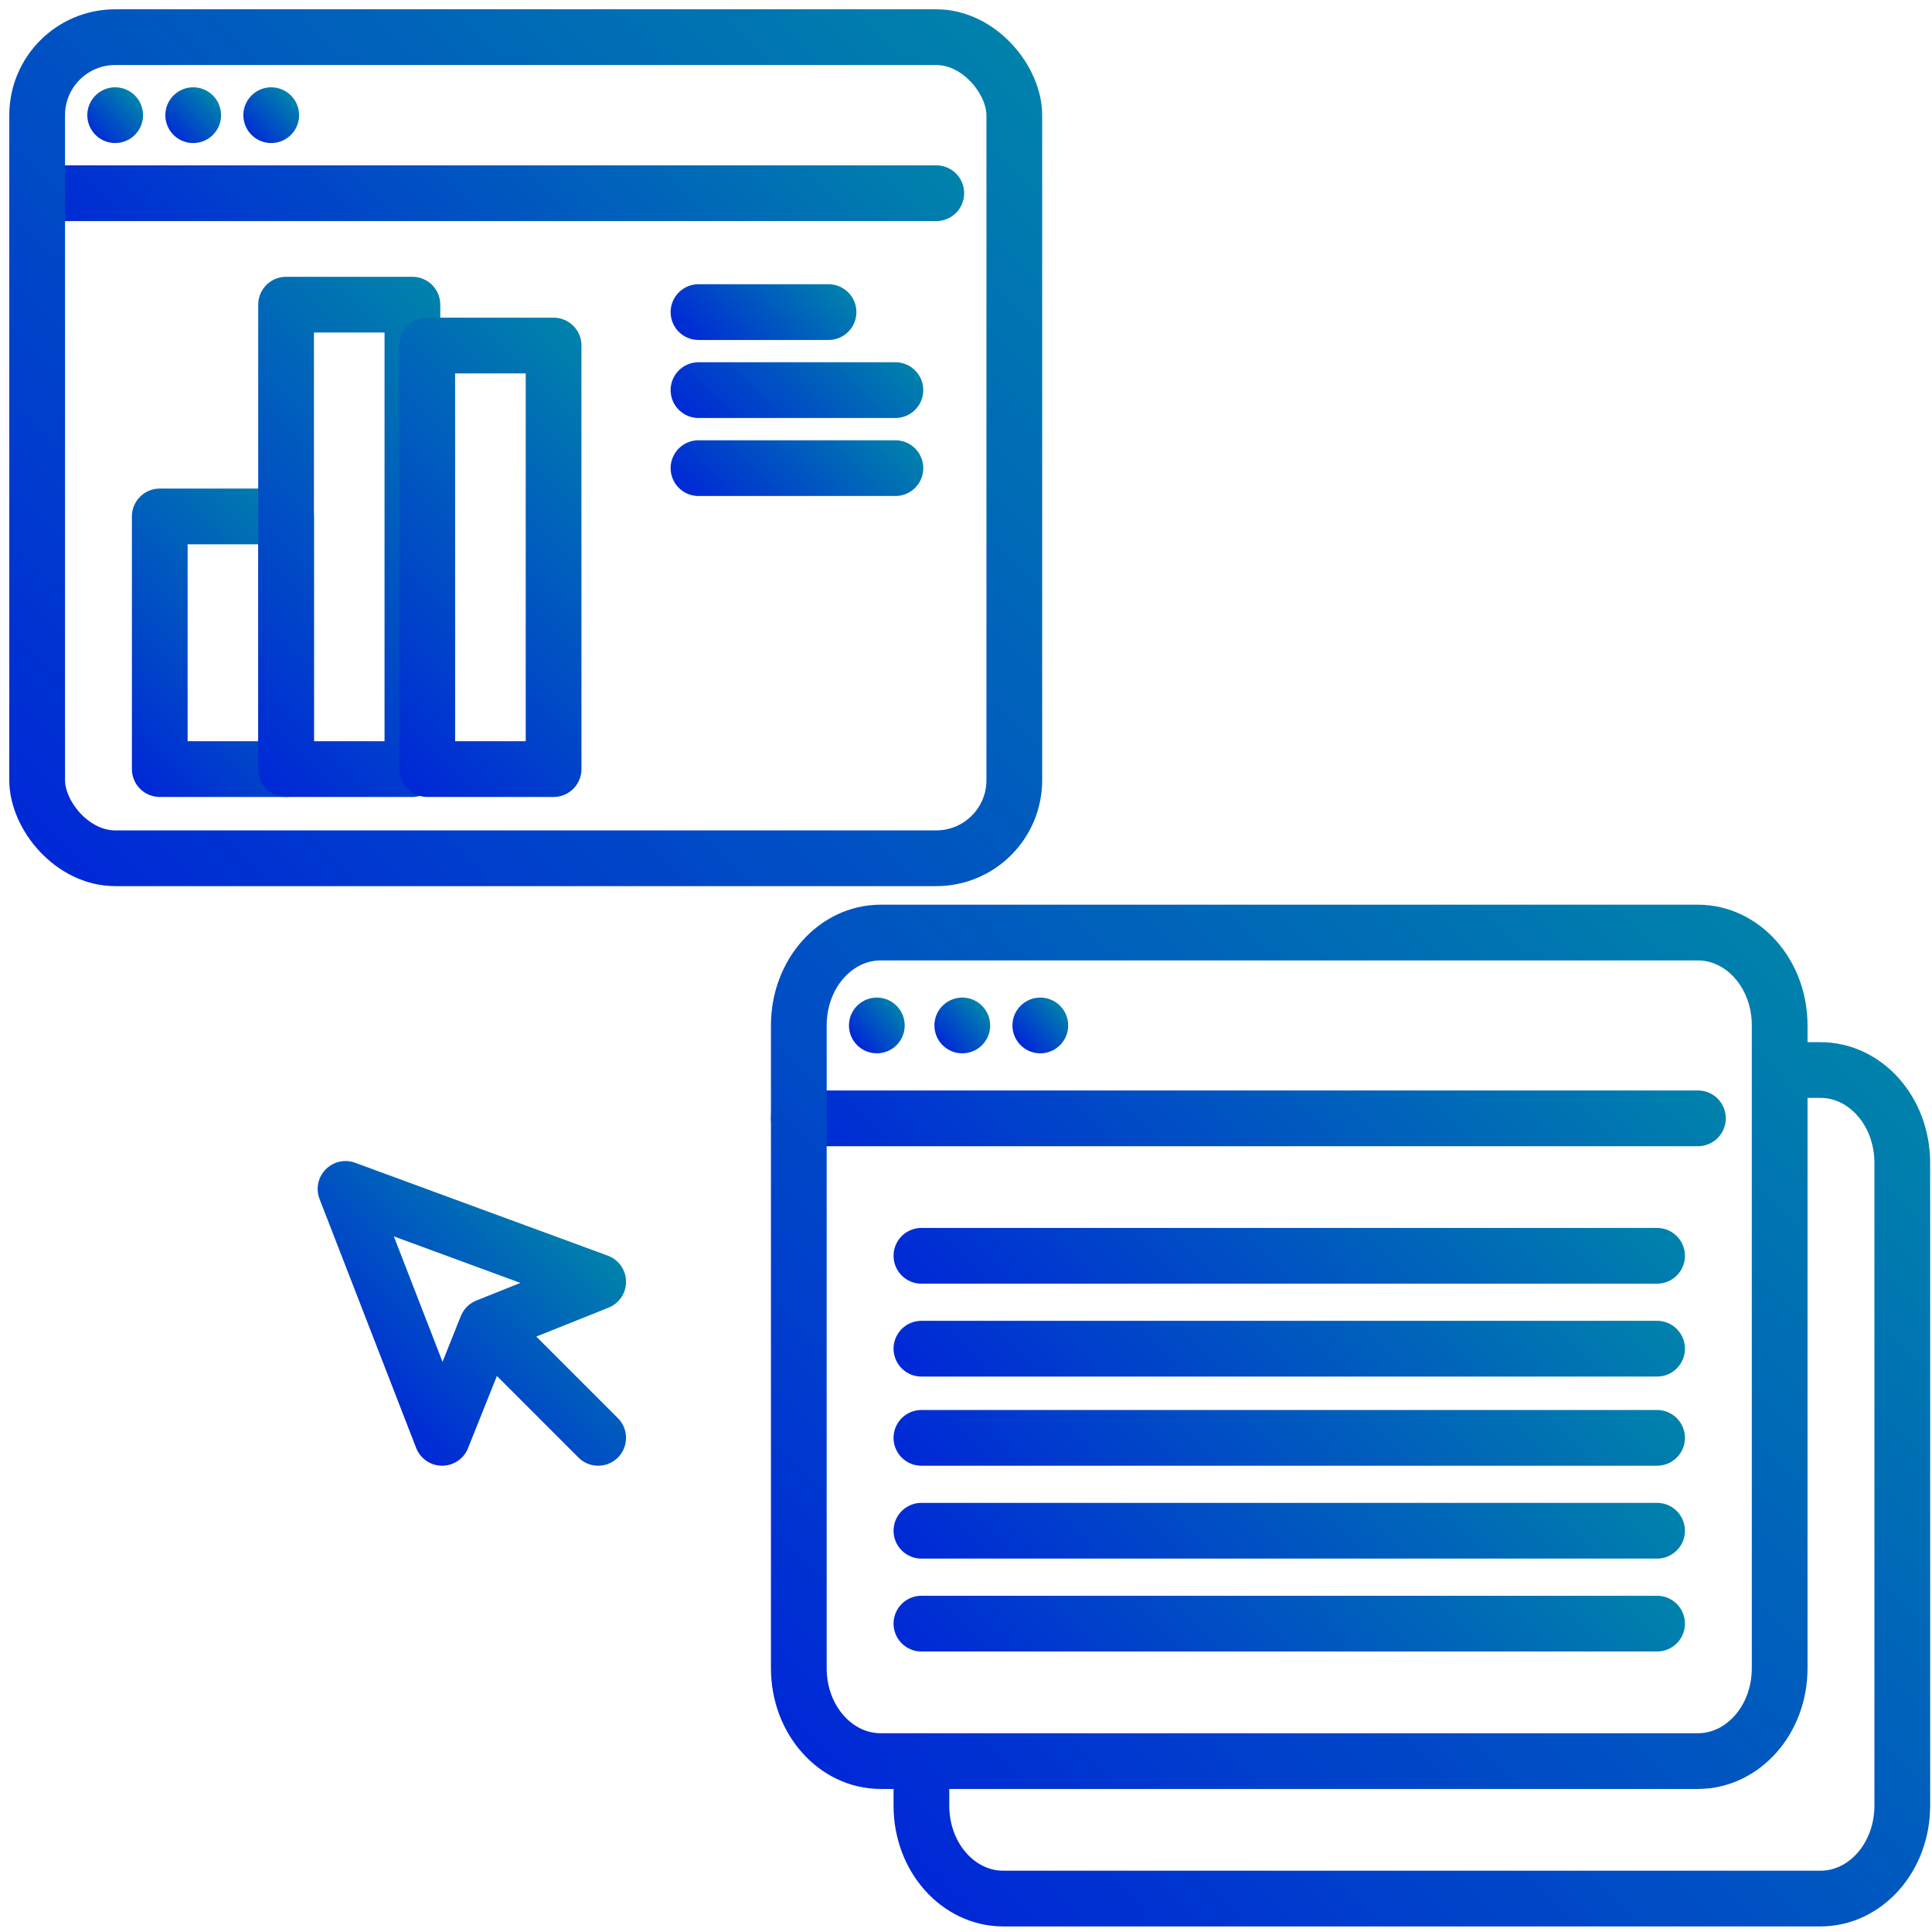
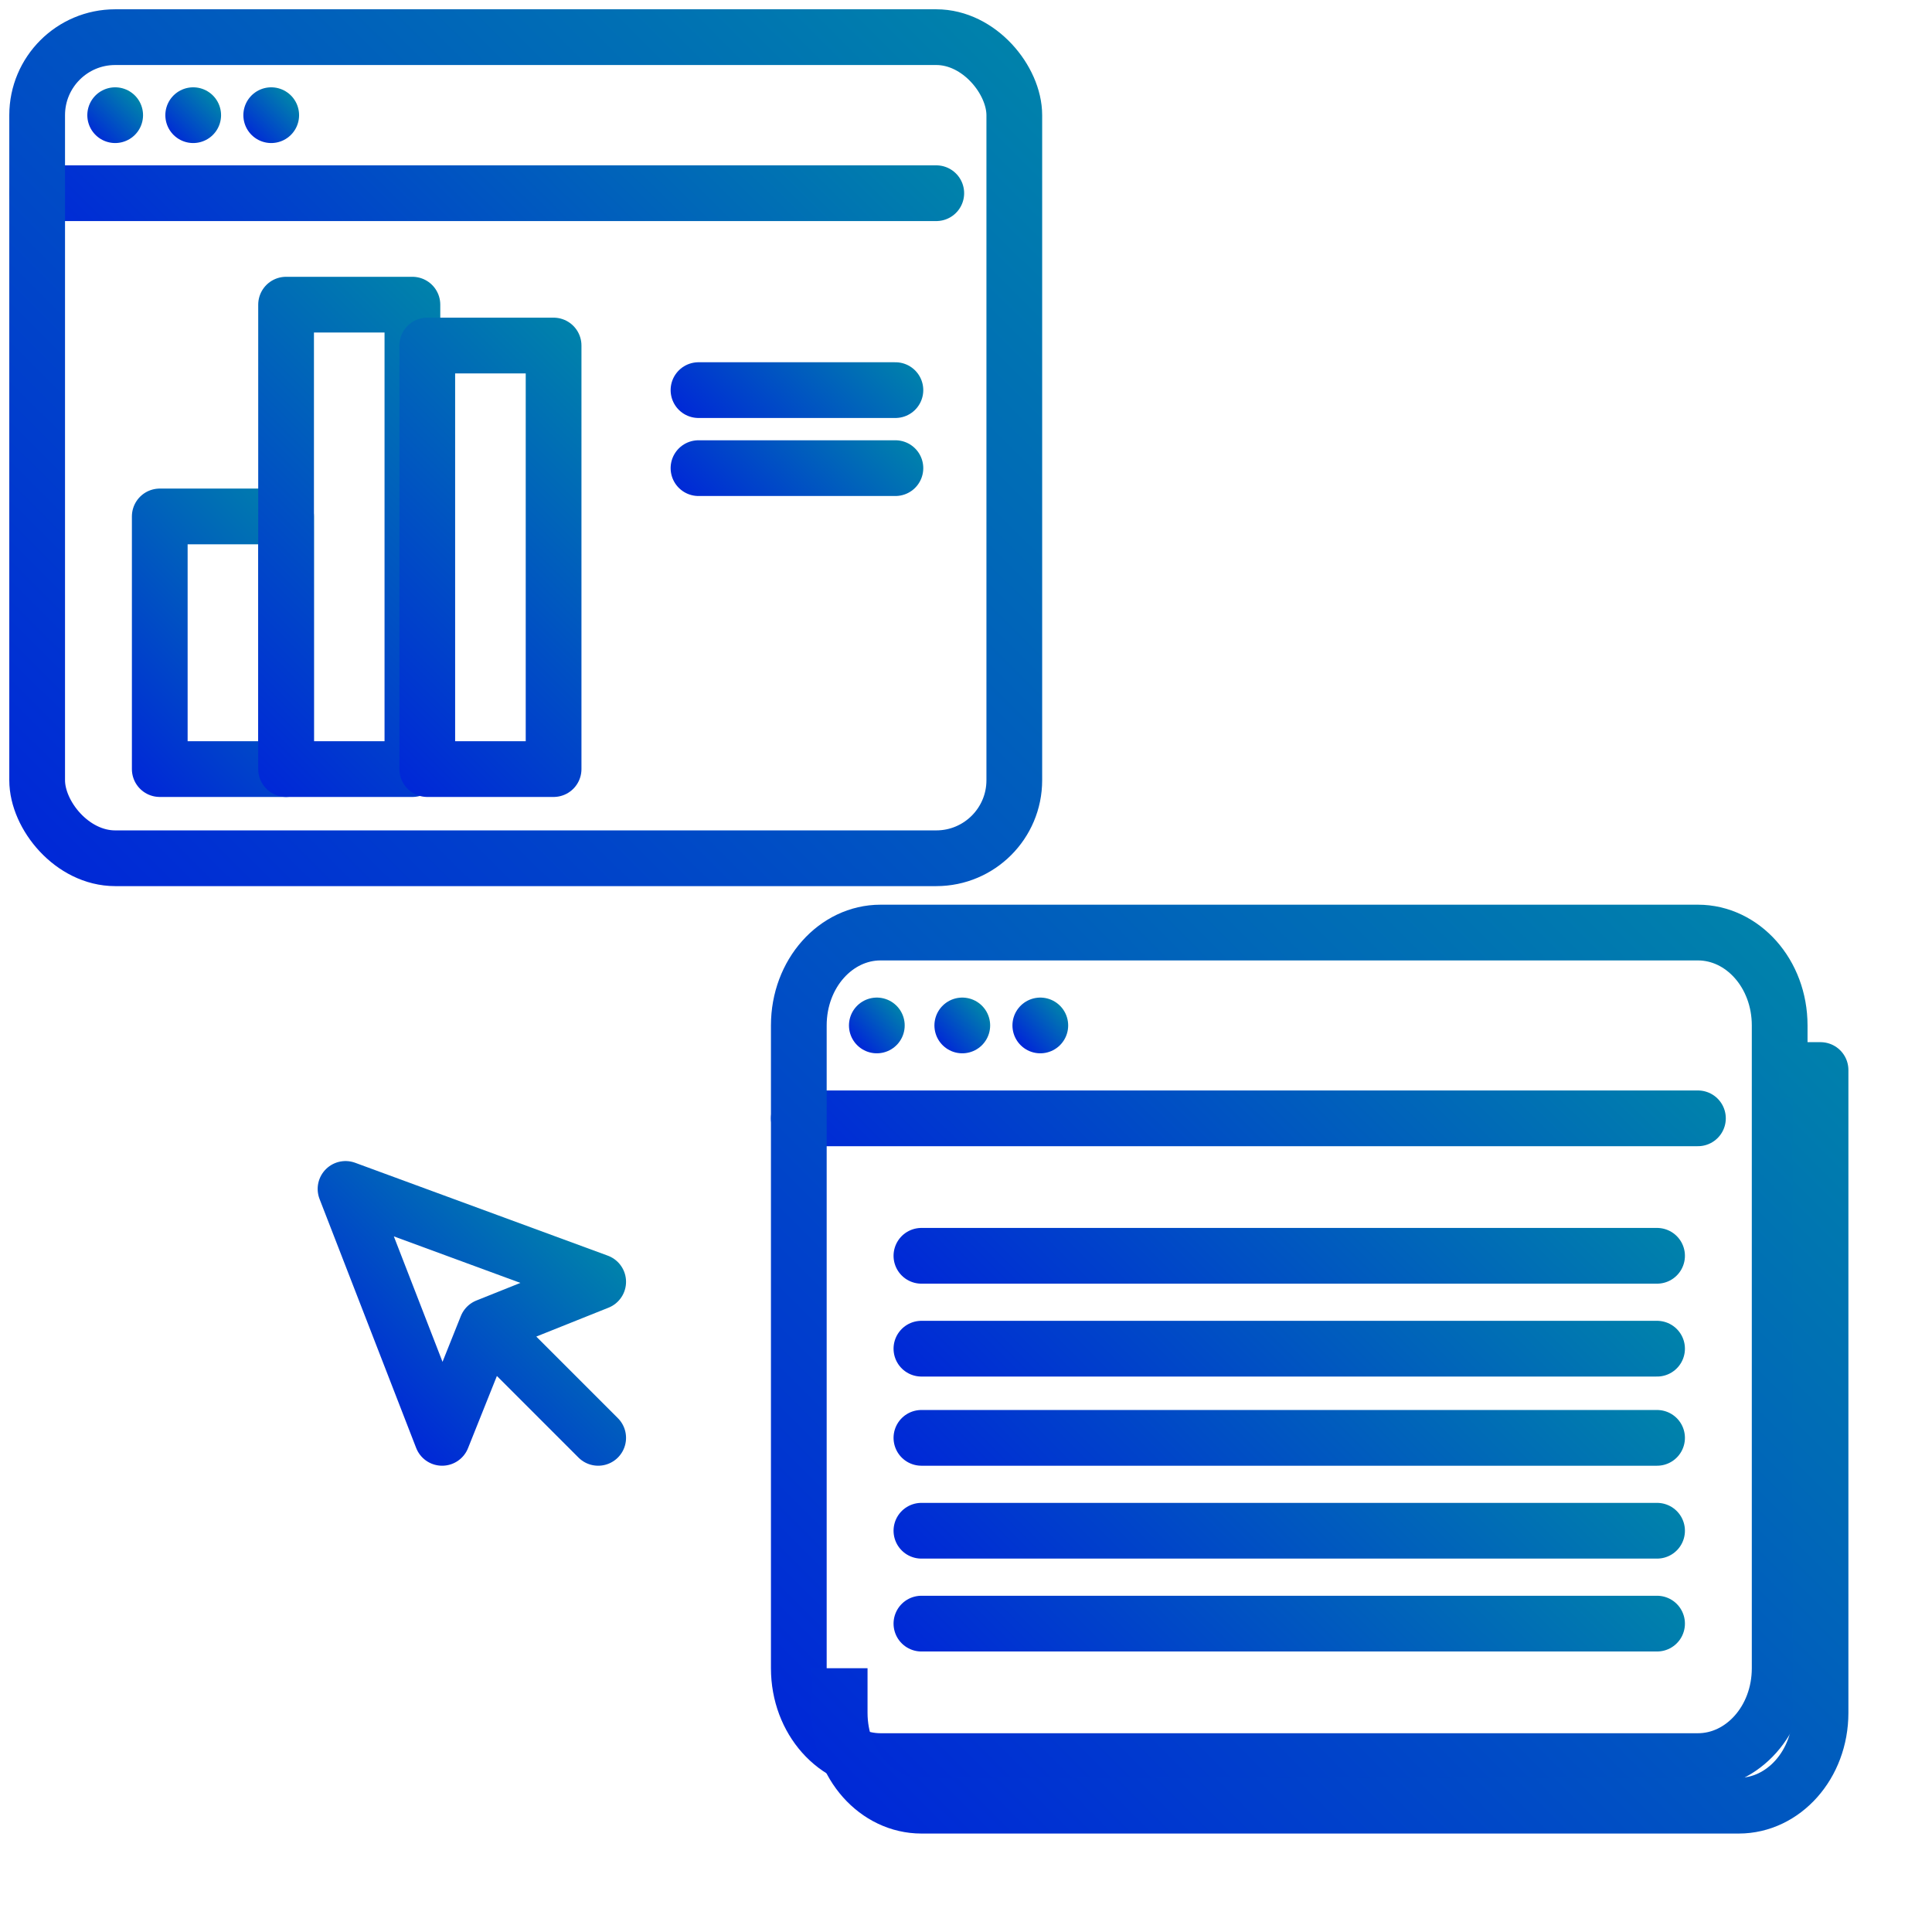
<svg xmlns="http://www.w3.org/2000/svg" xmlns:xlink="http://www.w3.org/1999/xlink" id="Layer_1" data-name="Layer 1" version="1.1" viewBox="0 0 52 52">
  <defs>
    <style>
      .cls-1 {
        stroke: url(#linear-gradient-17);
      }

      .cls-1, .cls-2, .cls-3, .cls-4, .cls-5 {
        stroke-dasharray: 0 0 0 0 0 0 0 0 0 0 0 0;
      }

      .cls-1, .cls-2, .cls-3, .cls-4, .cls-5, .cls-6, .cls-7, .cls-8, .cls-9, .cls-10, .cls-11, .cls-12, .cls-13, .cls-14, .cls-15, .cls-16, .cls-17, .cls-18, .cls-19, .cls-20, .cls-21, .cls-22, .cls-23 {
        fill: none;
        stroke-linejoin: round;
        stroke-width: 1.5px;
      }

      .cls-1, .cls-2, .cls-3, .cls-4, .cls-5, .cls-9, .cls-10, .cls-11, .cls-12, .cls-13, .cls-14, .cls-15, .cls-16, .cls-17, .cls-18, .cls-19, .cls-20, .cls-21, .cls-22, .cls-23 {
        stroke-linecap: round;
      }

      .cls-2 {
        stroke: url(#linear-gradient-16);
      }

      .cls-3 {
        stroke: url(#linear-gradient-18);
      }

      .cls-4 {
        stroke: url(#linear-gradient-15);
      }

      .cls-5 {
        stroke: url(#linear-gradient-14);
      }

      .cls-6 {
        stroke: url(#linear-gradient-23);
      }

      .cls-7 {
        stroke: url(#linear-gradient-22);
      }

      .cls-8 {
        stroke: url(#linear-gradient-5);
      }

      .cls-9 {
        stroke: url(#linear-gradient-8);
      }

      .cls-10 {
        stroke: url(#linear-gradient-9);
      }

      .cls-11 {
        stroke: url(#linear-gradient-7);
      }

      .cls-12 {
        stroke: url(#linear-gradient-6);
      }

      .cls-13 {
        stroke: url(#linear-gradient-3);
      }

      .cls-14 {
        stroke: url(#linear-gradient-2);
      }

      .cls-15 {
        stroke: url(#linear-gradient-4);
      }

      .cls-16 {
        stroke: url(#linear-gradient-19);
      }

      .cls-17 {
        stroke: url(#linear-gradient-20);
      }

      .cls-18 {
        stroke: url(#linear-gradient-21);
      }

      .cls-19 {
        stroke: url(#linear-gradient-11);
      }

      .cls-20 {
        stroke: url(#linear-gradient-13);
      }

      .cls-21 {
        stroke: url(#linear-gradient-12);
      }

      .cls-22 {
        stroke: url(#linear-gradient-10);
      }

      .cls-23 {
        stroke: url(#linear-gradient);
      }
    </style>
    <linearGradient id="linear-gradient" x1="6.5" y1="11.8" x2="19.6" y2="-1.3" gradientUnits="userSpaceOnUse">
      <stop offset="0" stop-color="#0028d7" />
      <stop offset="1" stop-color="#0082ab" />
    </linearGradient>
    <linearGradient id="linear-gradient-2" x1="2.5" y1="3.7" x2="3.6" y2="2.6" xlink:href="#linear-gradient" />
    <linearGradient id="linear-gradient-3" x1="4.6" y1="3.7" x2="5.7" y2="2.6" xlink:href="#linear-gradient" />
    <linearGradient id="linear-gradient-4" x1="6.7" y1="3.7" x2="7.8" y2="2.6" xlink:href="#linear-gradient" />
    <linearGradient id="linear-gradient-5" x1="2.1" y1="24.1" x2="26.1" y2="0" xlink:href="#linear-gradient" />
    <linearGradient id="linear-gradient-6" x1="19.6" y1="12.4" x2="23.3" y2="8.6" xlink:href="#linear-gradient" />
    <linearGradient id="linear-gradient-7" x1="19.1" y1="9.8" x2="22" y2="7" xlink:href="#linear-gradient" />
    <linearGradient id="linear-gradient-8" x1="19.6" y1="14.5" x2="23.3" y2="10.7" xlink:href="#linear-gradient" />
    <linearGradient id="linear-gradient-9" x1="2.9" y1="20.3" x2="9.1" y2="14.2" xlink:href="#linear-gradient" />
    <linearGradient id="linear-gradient-10" x1="4.9" y1="18.9" x2="13.9" y2="9.9" xlink:href="#linear-gradient" />
    <linearGradient id="linear-gradient-11" x1="9" y1="19.2" x2="17.4" y2="10.8" xlink:href="#linear-gradient" />
    <linearGradient id="linear-gradient-12" x1="10.1" y1="38" x2="15.3" y2="32.7" xlink:href="#linear-gradient" />
    <linearGradient id="linear-gradient-13" x1="27" y1="36.7" x2="40.1" y2="23.5" xlink:href="#linear-gradient" />
    <linearGradient id="linear-gradient-14" x1="29.2" y1="39.3" x2="40.1" y2="28.3" xlink:href="#linear-gradient" />
    <linearGradient id="linear-gradient-15" x1="29.2" y1="44.2" x2="40.1" y2="33.3" xlink:href="#linear-gradient" />
    <linearGradient id="linear-gradient-16" x1="29.2" y1="41.7" x2="40.1" y2="30.8" xlink:href="#linear-gradient" />
    <linearGradient id="linear-gradient-17" x1="29.2" y1="49.2" x2="40.1" y2="38.2" xlink:href="#linear-gradient" />
    <linearGradient id="linear-gradient-18" x1="29.2" y1="46.7" x2="40.1" y2="35.7" xlink:href="#linear-gradient" />
    <linearGradient id="linear-gradient-19" x1="23.1" y1="28.1" x2="24.2" y2="27.1" xlink:href="#linear-gradient" />
    <linearGradient id="linear-gradient-20" x1="25.3" y1="28.1" x2="26.4" y2="27.1" xlink:href="#linear-gradient" />
    <linearGradient id="linear-gradient-21" x1="27.5" y1="28.1" x2="28.6" y2="27.1" xlink:href="#linear-gradient" />
    <linearGradient id="linear-gradient-22" x1="22.6" y1="48.3" x2="46.7" y2="24.2" xlink:href="#linear-gradient" />
    <linearGradient id="linear-gradient-23" x1="30.3" y1="56.4" x2="54.4" y2="32.3" xlink:href="#linear-gradient" />
  </defs>
  <g>
    <line class="cls-23" x1="1" y1="5.2" x2="25.2" y2="5.2" />
    <line class="cls-14" x1="3.1" y1="3.1" x2="3.1" y2="3.1" />
    <line class="cls-13" x1="5.2" y1="3.1" x2="5.2" y2="3.1" />
    <line class="cls-15" x1="7.3" y1="3.1" x2="7.3" y2="3.1" />
    <rect class="cls-8" x="1" y="1" width="26.3" height="22.1" rx="2.1" ry="2.1" />
    <line class="cls-12" x1="18.8" y1="10.5" x2="24.1" y2="10.5" />
-     <line class="cls-11" x1="18.8" y1="8.4" x2="22.3" y2="8.4" />
    <line class="cls-9" x1="18.8" y1="12.6" x2="24.1" y2="12.6" />
    <rect class="cls-10" x="4.3" y="13.9" width="3.4" height="6.8" />
    <rect class="cls-22" x="7.7" y="8.2" width="3.4" height="12.5" />
    <rect class="cls-19" x="11.5" y="9.3" width="3.4" height="11.4" />
  </g>
  <polyline class="cls-21" points="16.1 38.7 13.1 35.7 16.1 34.5 9.3 32 11.9 38.7 13.1 35.7" />
  <g>
    <line class="cls-20" x1="21.5" y1="30.1" x2="45.7" y2="30.1" />
    <line class="cls-5" x1="24.8" y1="33.8" x2="44.6" y2="33.8" />
    <line class="cls-4" x1="24.8" y1="38.7" x2="44.6" y2="38.7" />
    <line class="cls-2" x1="44.6" y1="36.3" x2="24.8" y2="36.3" />
    <line class="cls-1" x1="24.8" y1="43.7" x2="44.6" y2="43.7" />
    <line class="cls-3" x1="44.6" y1="41.2" x2="24.8" y2="41.2" />
    <line class="cls-16" x1="23.6" y1="27.6" x2="23.6" y2="27.6" />
    <line class="cls-17" x1="25.9" y1="27.6" x2="25.9" y2="27.6" />
    <line class="cls-18" x1="28" y1="27.6" x2="28" y2="27.6" />
    <path class="cls-7" d="M45.7,25.1c1.2,0,2.2,1.1,2.2,2.5v17.3c0,1.4-1,2.5-2.2,2.5h-22c-1.2,0-2.2-1.1-2.2-2.5v-17.3c0-1.4,1-2.5,2.2-2.5h22Z" />
-     <path class="cls-6" d="M47.9,28.8h1.1c1.2,0,2.2,1.1,2.2,2.5v17.3c0,1.4-1,2.5-2.2,2.5h-22c-1.2,0-2.2-1.1-2.2-2.5v-1.2" />
+     <path class="cls-6" d="M47.9,28.8h1.1v17.3c0,1.4-1,2.5-2.2,2.5h-22c-1.2,0-2.2-1.1-2.2-2.5v-1.2" />
  </g>
</svg>